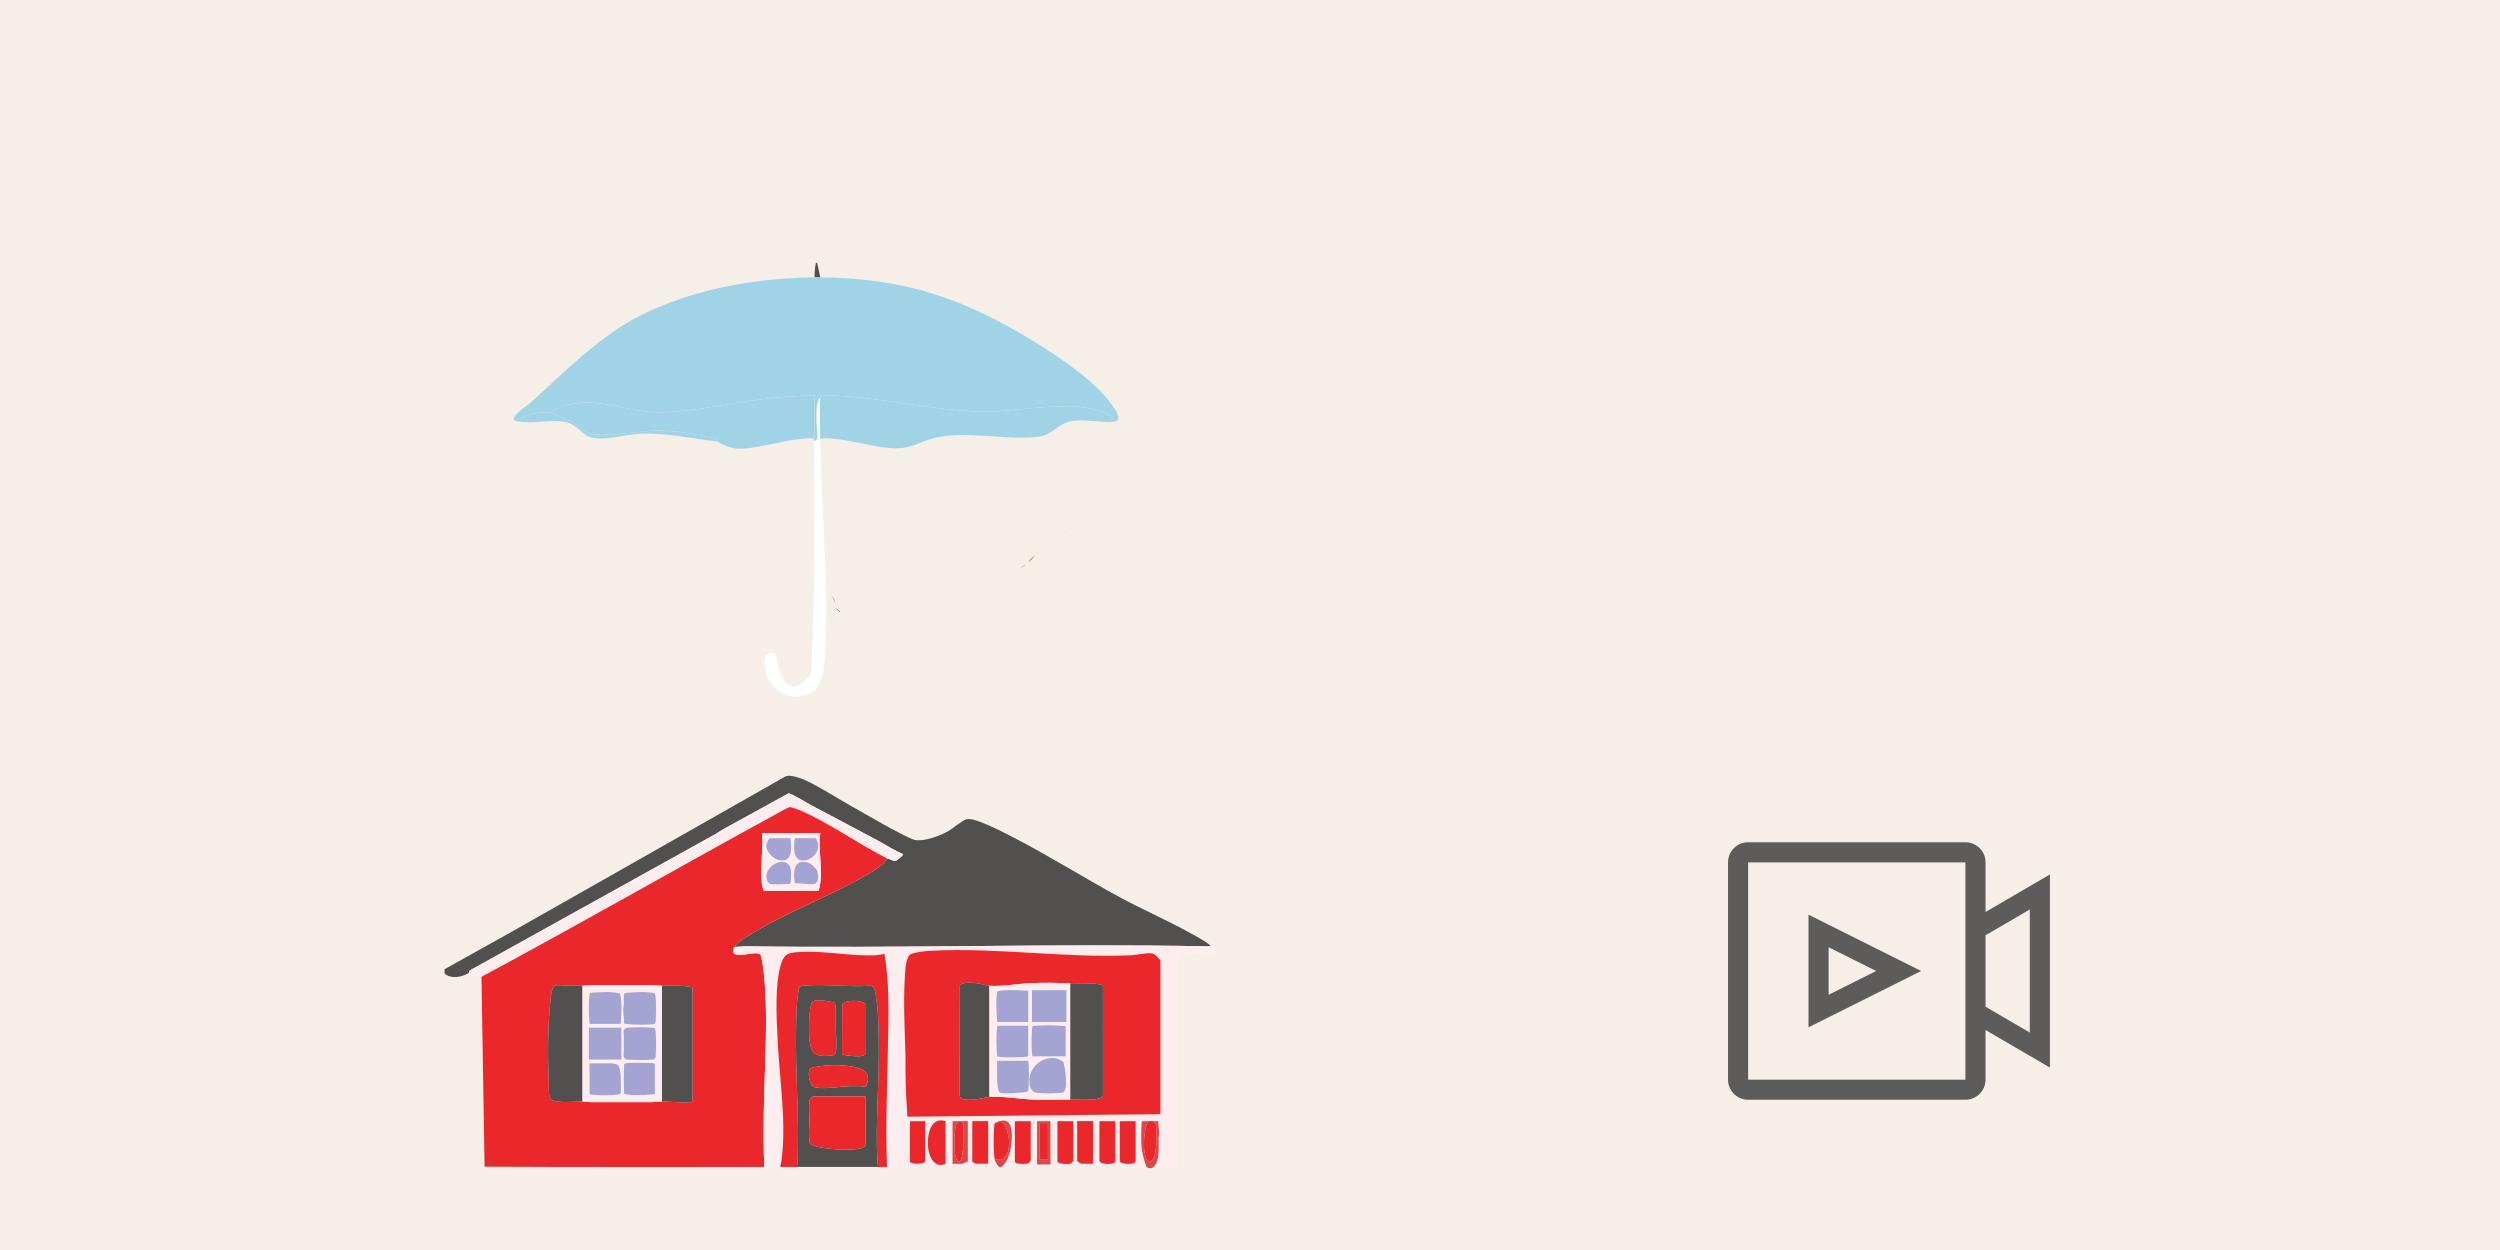
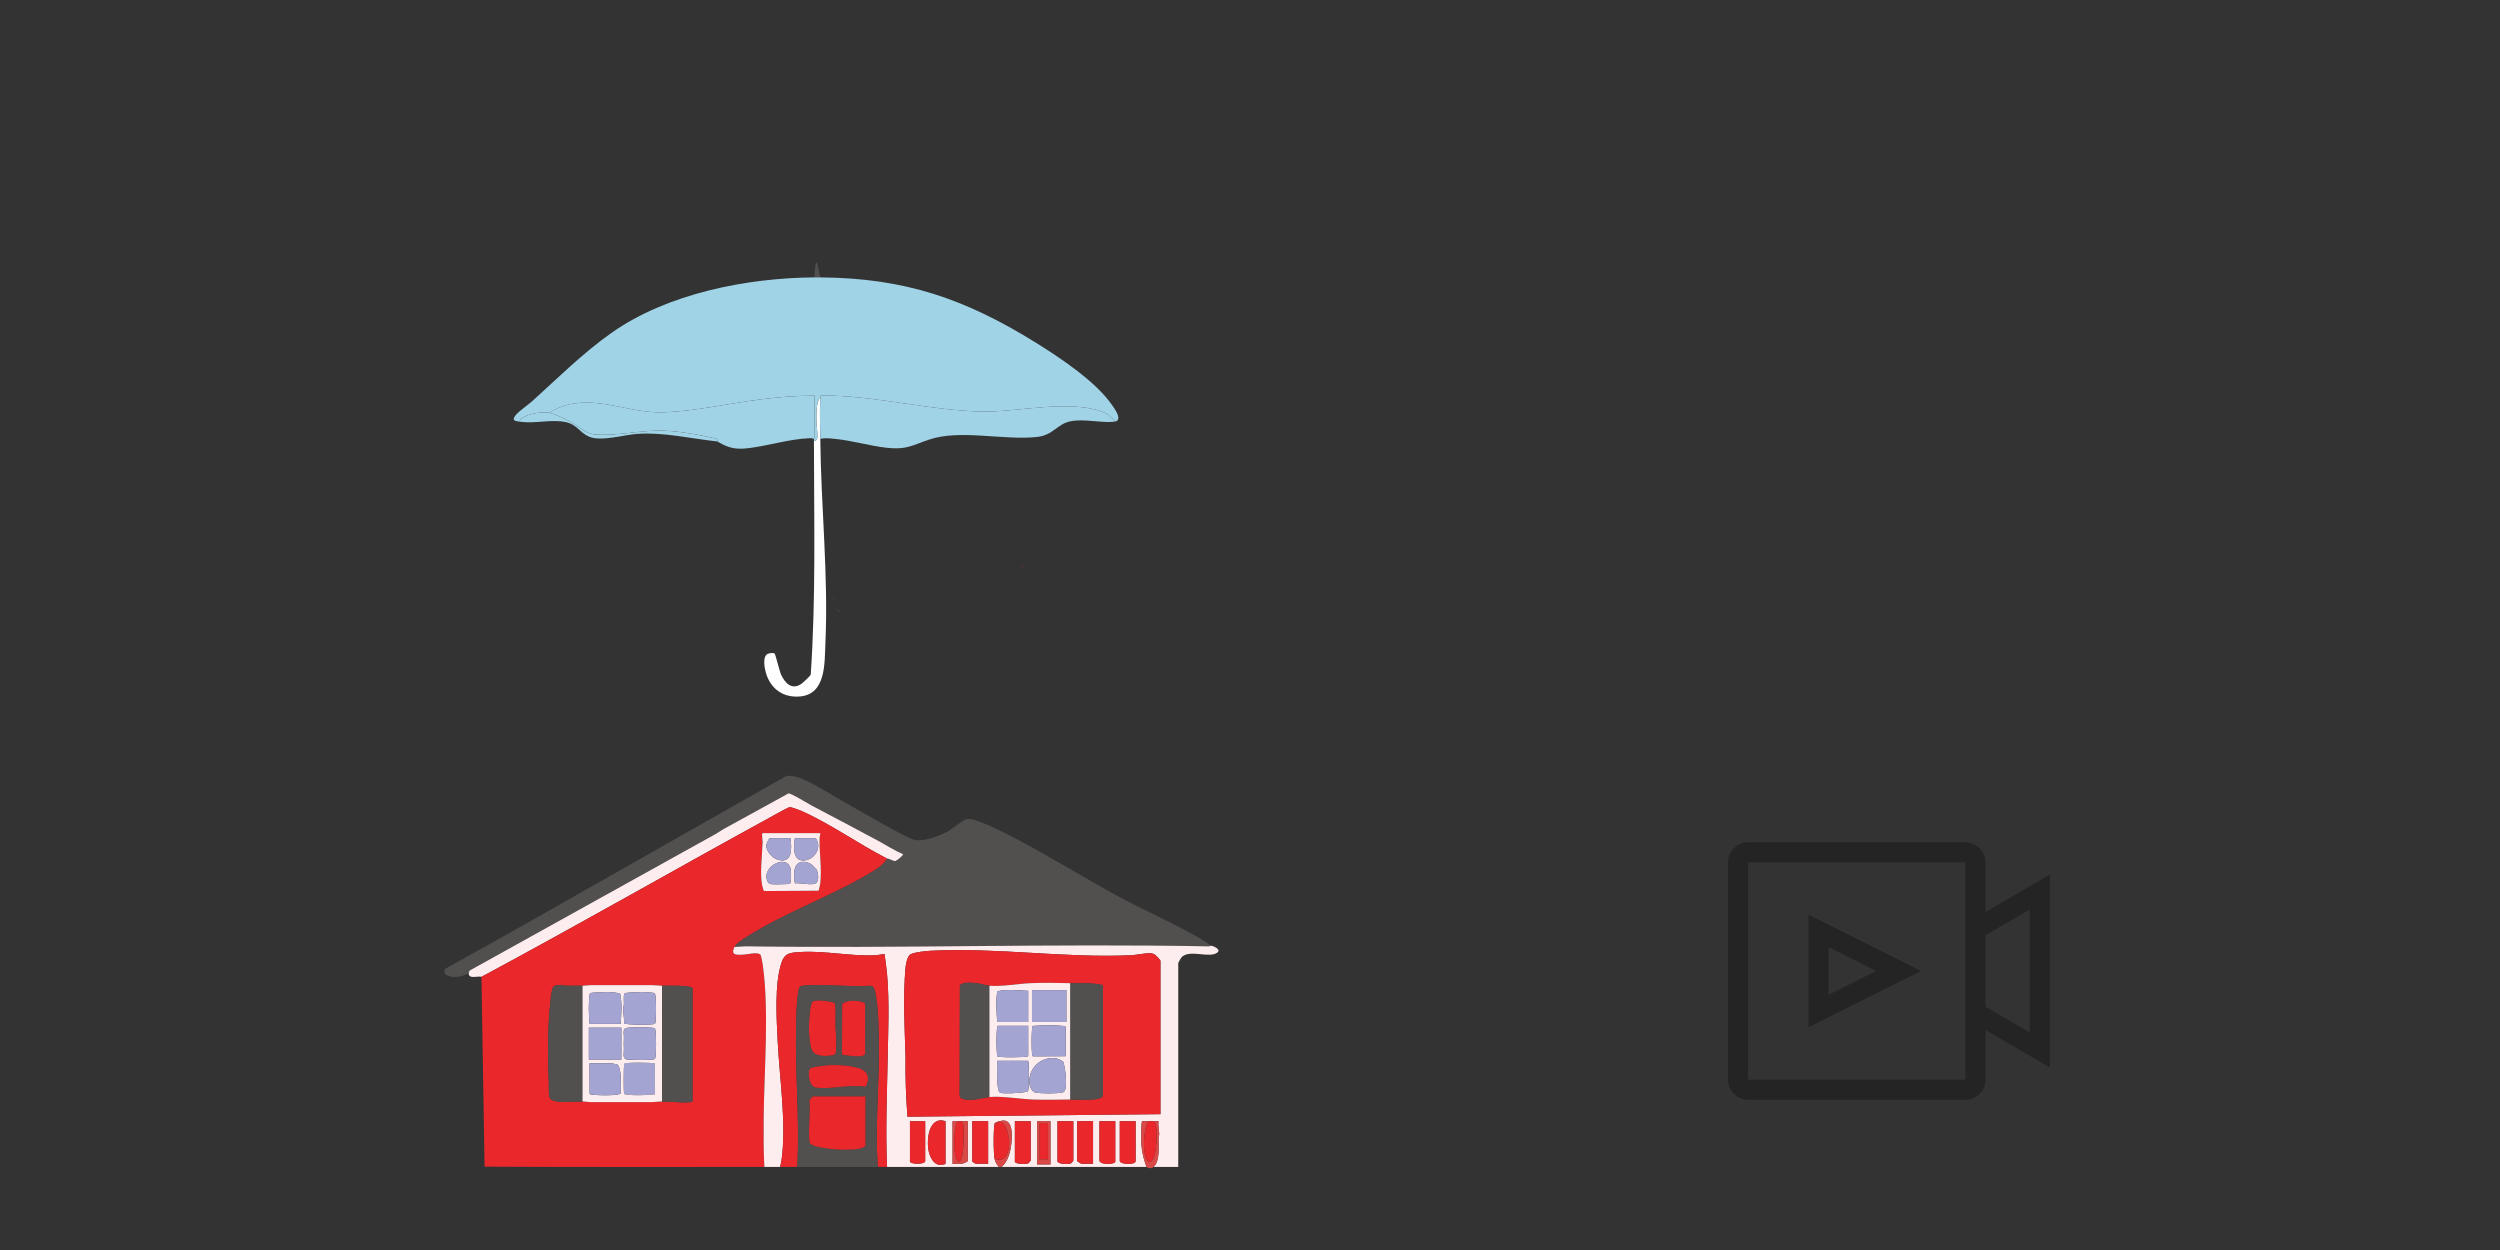
<svg xmlns="http://www.w3.org/2000/svg" width="1200" height="600" viewBox="0 0 1200 600" fill="none">
  <rect x="0" y="0" width="1200" height="600" fill="#333333" stroke="none" />
  <g clip-path="url(#clip0_6906_18334)">
-     <rect width="1200" height="600" fill="#F5EFE8" />
    <g clip-path="url(#clip1_6906_18334)">
-       <path d="M496.842 266.746L493.69 269.898C494.226 269.457 493.732 268.837 496.842 266.746Z" fill="#B22B33" />
      <path d="M492.64 270.941L489.488 273.043C491.443 271.362 492.346 271.194 492.64 270.941Z" fill="#B22B33" />
      <path d="M506.3 259.39C507.382 258.655 508.338 257.993 509.452 257.289L506.3 259.39Z" fill="#B22B33" />
      <path d="M401.231 289.859L399.129 285.656C399.192 285.898 400.642 287.905 401.231 289.859Z" fill="#4E4E53" />
      <path d="M403.332 294.062L401.23 291.961C401.272 292.108 402.933 292.728 403.332 294.062Z" fill="#4E4E53" />
      <path d="M473.729 287.754C474.086 287.418 474.411 287.039 474.779 286.703L473.729 287.754Z" fill="#B22B33" />
      <path d="M510.502 256.238C510.796 256.049 511.08 255.482 511.552 255.188L510.502 256.238Z" fill="#B22B33" />
      <path d="M307.719 377.062L302.466 374.961L307.719 377.062Z" fill="#417187" />
    </g>
    <path fill-rule="evenodd" clip-rule="evenodd" d="M839.107 413.938H943.399V518.23H839.107V413.938ZM839.107 404.281C833.774 404.281 829.451 408.605 829.451 413.938V518.23C829.451 523.563 833.774 527.886 839.107 527.886H943.399C948.732 527.886 953.056 523.563 953.056 518.23V494.41L974.3 506.803L983.957 512.436V501.256V430.911V419.732L974.3 425.365L953.056 437.758V413.938C953.056 408.605 948.732 404.281 943.399 404.281H839.107ZM974.3 495.623L953.056 483.23V448.937L974.3 436.544V495.623ZM911.358 460.686L922.155 466.084L911.358 471.482L877.734 488.294L868.077 493.122V482.326L868.077 449.842V439.045L877.734 443.874L911.358 460.686ZM877.734 454.67L900.562 466.084L877.734 477.498V454.67Z" fill="#1F1F1F" fill-opacity="0.7" />
    <g clip-path="url(#clip2_6906_18334)">
      <path d="M392.222 126.137L393.749 133.155C392.967 133.149 391.785 133.149 391.003 133.155C390.967 130.816 391.202 128.443 391.614 126.137H392.225H392.222Z" fill="#52504F" />
      <path d="M393.747 191.148C393.374 197.33 393.686 204.415 393.747 210.683C394.058 243.396 397.683 276.116 396.19 308.808C395.762 318.191 396.55 333.132 384.129 334.286C376.921 334.955 371.17 331.681 368.363 325.038C367.291 322.5 365.715 316.212 368.033 314.138C368.736 313.509 371.078 313.206 371.787 313.68C372.233 313.976 374.178 322.283 374.966 323.929C376.796 327.756 379.853 331.25 384.389 328.444C385.128 327.985 389.037 324.44 389.162 323.758C391.664 286.457 390.726 248.992 390.692 211.602C391.334 211.657 391.679 211.51 392.052 210.976C392.83 209.852 391.932 204.58 391.902 202.919C391.838 199.431 391.664 195.265 392.907 191.979C393.09 191.496 393.008 190.998 393.747 191.154V191.148Z" fill="white" />
      <path d="M213.393 465.217C223.887 459.249 234.528 453.516 245.037 447.576C289.115 422.656 332.977 397.646 377.049 372.671C380.341 371.422 387.036 374.592 390.1 376.236C396.917 379.894 403.63 384.161 410.431 387.948C417.957 392.136 425.736 396.861 433.414 400.672C434.722 401.323 437.886 402.957 439.138 403.189C443.686 404.035 451.205 401.204 455.182 398.928C457.207 397.771 462.109 393.654 463.849 393.254C465.789 392.808 468.364 393.739 470.199 394.405C475.657 396.387 481.643 399.493 486.842 402.178C504.272 411.182 520.908 421.749 538.177 431.04C548.622 436.66 559.77 441.501 570.234 447.267C573.969 449.326 577.799 451.198 581.128 453.922C581.073 453.922 580.822 454.258 580.08 454.243C506.068 452.783 431.909 455.315 357.881 454.212L352.554 454.533C353.406 452.765 355.81 451.299 357.52 450.19C376.741 437.75 400.179 429.84 419.478 417.849C421.83 416.389 424.404 414.529 425.794 412.11C426.955 412.049 428.803 413.491 429.841 413.274C430.327 413.173 433.821 410.531 433.424 409.978C429.221 408.198 425.409 405.672 421.424 403.513C410.85 397.78 400.136 392.261 389.513 386.592C387.876 385.719 379.572 380.609 378.472 380.817C368.079 386.626 357.572 392.24 347.164 398.018C345.957 398.69 344.824 399.582 343.605 400.26C304.209 422.149 264.841 443.95 225.509 465.806C225.322 465.974 225.008 466.832 224.995 467.046C221.7 469.074 216.554 470.003 213.399 467.352V465.214L213.393 465.217Z" fill="#52504F" />
      <path d="M224.99 467.052C225.002 466.838 225.316 465.98 225.503 465.812C264.835 443.956 304.203 422.155 343.6 400.266C344.818 399.588 345.948 398.696 347.158 398.024C357.566 392.245 368.073 386.632 378.466 380.823C379.569 380.615 387.873 385.725 389.507 386.598C400.13 392.267 410.841 397.786 421.418 403.518C425.403 405.678 429.215 408.203 433.418 409.984C433.818 410.537 430.321 413.179 429.835 413.28C428.797 413.496 426.949 412.055 425.788 412.116C412.032 405.1 398.584 395.388 384.498 389.167C383.604 388.773 379.716 387.331 379.022 387.447C378.121 387.6 373.363 390.315 372.159 390.972C325.226 416.627 278.377 443.525 231.089 468.884C229.372 468.313 224.803 470.216 224.987 467.052H224.99Z" fill="#FEEDEF" />
      <path d="M425.791 412.112C424.402 414.531 421.827 416.391 419.475 417.851C400.173 429.842 376.738 437.752 357.518 450.192C355.804 451.301 353.404 452.767 352.551 454.535C350.524 458.744 353.773 458.371 356.989 458.209C358.889 458.115 363.492 456.853 364.93 458.176C365.452 458.655 366.103 462.855 366.24 463.887C369.179 486.222 366.818 513.408 366.573 536.162C366.488 544.148 366.473 552.178 366.894 560.134C322.135 560.125 277.36 560.25 232.601 560L231.095 468.877C278.383 443.518 325.232 416.62 372.166 390.965C373.369 390.308 378.127 387.593 379.028 387.44C379.722 387.324 383.61 388.766 384.505 389.16C398.591 395.381 412.041 405.094 425.794 412.109L425.791 412.112ZM393.747 399.904H366.127C365.269 399.904 366.32 404.162 365.987 404.953C365.825 411.345 364.68 418.63 365.807 424.949C365.962 425.816 366.335 426.647 366.552 427.499L367.031 427.701L392.849 427.545C393.136 427.343 393.64 424.702 393.71 424.133C394.605 416.886 393.172 409.446 393.429 402.183C393.456 401.407 393.802 400.689 393.747 399.907V399.904ZM279.614 528.703C280.796 528.715 282.28 529.009 283.123 529.009H313.03C314.319 529.009 316.191 528.715 317.761 528.703C322.025 528.673 327.333 529.497 331.355 529.024C331.664 528.987 332.409 528.883 332.409 528.551V474.528C332.409 472.662 319.432 473.196 317.761 473.153C316.243 473.117 314.291 472.848 313.03 472.848H283.734C282.668 472.848 280.985 473.141 279.614 473.153C277.326 473.175 275.027 473.181 272.736 473.166C270.58 473.15 268.42 472.518 266.096 473.214C264.991 473.544 264.496 477.942 264.358 479.106C262.877 491.729 262.801 507.293 263.451 519.987C263.543 521.795 262.996 526.675 264.542 527.747C267.495 529.791 275.87 528.66 279.611 528.7L279.614 528.703Z" fill="#EA282B" />
      <path d="M400.688 481.469C401.4 482.095 401.015 490.301 401.058 491.935C401.159 495.646 401.663 499.467 401.388 503.227C401.211 505.67 401.382 506.522 398.795 506.736C395.664 506.993 391.007 507.252 389.632 503.975C387.809 499.629 388.145 489.086 388.902 484.33C389.48 480.711 389.715 480.103 393.606 480.155C394.815 480.171 399.94 480.812 400.688 481.472V481.469Z" fill="#EA282B" />
      <path d="M314.361 510.431L314.374 525.311C310.88 525.488 307.376 525.851 303.864 525.662C303.25 525.628 299.909 525.329 299.738 525.21C299.051 524.734 299.325 512.453 299.585 510.672C300.272 509.716 312.452 510 314.364 510.431H314.361Z" fill="#A4A4D2" />
      <path d="M279.614 473.152V528.699C275.872 528.659 267.498 529.792 264.544 527.746C262.996 526.674 263.546 521.793 263.454 519.985C262.803 507.292 262.88 491.725 264.361 479.105C264.499 477.941 264.993 473.543 266.099 473.213C268.423 472.517 270.582 473.149 272.739 473.164C275.029 473.179 277.332 473.173 279.617 473.152H279.614Z" fill="#52504F" />
      <path d="M317.761 528.71V473.163C319.432 473.202 332.409 472.668 332.409 474.537V528.56C332.409 528.893 331.664 528.997 331.355 529.033C327.333 529.507 322.025 528.682 317.761 528.713V528.71Z" fill="#52504F" />
      <path d="M317.761 473.157V528.704C316.194 528.716 314.322 529.009 313.03 529.009H283.123C282.28 529.009 280.796 528.716 279.614 528.704V473.157C280.985 473.145 282.668 472.852 283.734 472.852H313.03C314.291 472.852 316.243 473.12 317.761 473.157ZM297.924 491.467C298.226 486.672 298.699 481.669 297.652 476.941C296.262 476.465 293.874 476.257 292.292 476.196C291.14 476.153 283.419 476.33 283.105 476.798C282.363 481.629 282.582 486.602 282.989 491.455L297.927 491.467H297.924ZM314.337 491.406C314.627 491.198 314.691 490.206 314.722 489.802C314.945 486.806 314.963 481.773 314.722 478.789C314.679 478.258 314.536 476.935 314.111 476.654C313.912 476.523 310.07 476.226 309.383 476.196C308.119 476.141 300.474 476.321 299.881 476.788C299.115 477.393 299.506 480.713 299.466 481.868C299.436 482.689 299.118 483.434 299.121 484.296C299.121 486.4 299.674 488.972 299.588 491.18C300.153 491.983 313.39 492.084 314.34 491.403L314.337 491.406ZM298.244 493.287H282.653V508.577H298.244V493.287ZM314.331 493.681C314.05 493.354 313.183 493.321 312.74 493.287C309.707 493.067 304.417 493.018 301.421 493.287C298.425 493.556 299.576 495.883 299.463 498.351C299.368 500.431 299.368 501.433 299.463 503.516C299.558 505.599 298.519 508.329 301.112 508.583C303.873 508.851 310.644 508.897 313.354 508.583C314.615 508.436 314.624 507.715 314.725 506.594C314.981 503.699 314.948 498.501 314.725 495.581C314.691 495.138 314.572 493.959 314.334 493.684L314.331 493.681ZM314.361 510.437C312.45 510.006 300.272 509.722 299.582 510.678C299.326 512.459 299.051 524.739 299.735 525.216C299.906 525.335 303.247 525.634 303.861 525.668C307.373 525.857 310.877 525.494 314.371 525.317L314.358 510.437H314.361ZM282.97 510.394L283.022 524.84C283.071 525.103 283.224 525.228 283.468 525.311C283.896 525.448 286.66 525.631 287.381 525.671C289.329 525.775 291.855 525.769 293.801 525.653C294.64 525.604 297.71 525.372 297.881 524.849C298.153 524.019 298.025 517.342 297.918 516.047C297.82 514.862 297.353 511.444 296.278 510.971C296.055 510.873 293.684 510.394 293.498 510.394H282.97Z" fill="#FEEDEF" />
      <path d="M297.924 491.466L282.986 491.453C282.58 486.6 282.36 481.628 283.102 476.796C283.416 476.326 291.141 476.149 292.289 476.194C293.871 476.256 296.256 476.463 297.649 476.94C298.697 481.671 298.223 486.67 297.921 491.466H297.924Z" fill="#A4A4D2" />
      <path d="M314.337 491.404C313.387 492.085 300.15 491.984 299.585 491.181C299.671 488.973 299.118 486.398 299.118 484.297C299.118 483.436 299.436 482.69 299.463 481.869C299.503 480.714 299.112 477.394 299.879 476.79C300.471 476.322 308.116 476.142 309.38 476.197C310.071 476.228 313.91 476.524 314.108 476.655C314.533 476.936 314.676 478.259 314.719 478.79C314.963 481.774 314.942 486.804 314.719 489.804C314.688 490.204 314.624 491.196 314.334 491.407L314.337 491.404Z" fill="#A4A4D2" />
      <path d="M298.244 493.289H282.653V508.578H298.244V493.289Z" fill="#A4A4D2" />
      <path d="M314.331 493.676C314.569 493.951 314.688 495.13 314.722 495.572C314.948 498.492 314.981 503.69 314.722 506.586C314.621 507.704 314.612 508.424 313.35 508.574C310.641 508.892 303.87 508.846 301.109 508.574C298.516 508.321 299.558 505.627 299.46 503.507C299.362 501.388 299.365 500.422 299.46 498.343C299.573 495.878 298.397 493.55 301.418 493.279C304.438 493.007 309.704 493.059 312.737 493.279C313.179 493.312 314.047 493.346 314.328 493.673L314.331 493.676Z" fill="#A4A4D2" />
      <path d="M282.97 510.391H293.498C293.684 510.391 296.054 510.867 296.277 510.968C297.352 511.441 297.82 514.859 297.917 516.044C298.024 517.339 298.153 524.015 297.881 524.846C297.71 525.365 294.64 525.597 293.8 525.649C291.855 525.765 289.329 525.769 287.38 525.668C286.66 525.631 283.896 525.445 283.468 525.307C283.224 525.228 283.071 525.1 283.022 524.837L282.97 510.391Z" fill="#A4A4D2" />
      <path d="M393.746 399.905C393.801 400.687 393.456 401.405 393.429 402.181C393.172 409.444 394.605 416.884 393.71 424.131C393.639 424.699 393.139 427.341 392.848 427.543L367.031 427.699L366.552 427.497C366.335 426.648 365.962 425.814 365.806 424.947C364.679 418.628 365.825 411.346 365.987 404.951C366.32 404.16 365.269 399.902 366.127 399.902H393.746V399.905ZM379.404 402.349H369.487C369.09 402.349 367.88 404.981 367.822 405.589C367.56 408.375 370.66 411.847 373.234 412.638C380.375 414.828 380.161 407.235 379.404 402.349ZM381.542 402.349C380.964 405.843 380.305 412.922 385.353 413.051C389.813 413.167 393.942 408.506 392.457 404.096C392.351 403.781 391.706 402.346 391.459 402.346H381.542V402.349ZM369.792 424.321C371.374 424.718 376.872 424.321 378.949 424.321C379.932 424.321 379.776 418.249 379.578 417.284C378.21 410.635 369.053 414.239 367.944 419.727C367.651 421.175 368.189 423.918 369.795 424.321H369.792ZM391.12 416.575C389.803 414.886 388.401 413.946 386.184 413.71C380.509 413.109 380.784 420.149 381.572 423.982C384.483 423.786 387.69 424.712 390.558 424.336C393.481 423.951 392.971 419.122 391.844 417.207C391.624 416.832 391.272 416.771 391.12 416.575Z" fill="#FEEDEF" />
      <path d="M379.404 402.344C380.161 407.23 380.375 414.826 373.234 412.633C370.66 411.842 367.56 408.37 367.822 405.584C367.88 404.973 369.09 402.344 369.487 402.344H379.404Z" fill="#A4A4D2" />
      <path d="M369.792 424.322C368.186 423.919 367.648 421.176 367.942 419.729C369.05 414.24 378.207 410.636 379.575 417.285C379.774 418.251 379.929 424.322 378.946 424.322C376.872 424.322 371.371 424.719 369.789 424.322H369.792Z" fill="#A4A4D2" />
      <path d="M381.542 402.344H391.459C391.703 402.344 392.35 403.776 392.457 404.094C393.942 408.504 389.809 413.162 385.353 413.049C380.305 412.917 380.967 405.841 381.542 402.347V402.344Z" fill="#A4A4D2" />
      <path d="M391.12 416.577C391.272 416.772 391.624 416.833 391.843 417.209C392.97 419.124 393.48 423.953 390.558 424.338C387.69 424.716 384.483 423.788 381.572 423.983C380.787 420.147 380.512 413.11 386.184 413.712C388.401 413.947 389.8 414.888 391.12 416.577Z" fill="#A4A4D2" />
      <path d="M581.122 453.927C582.35 453.945 586.329 455.741 584.298 457.259C580.502 460.097 571.315 455.668 567.375 459.257C566.975 459.62 565.558 461.999 565.558 462.323V560.143H553.655C556.887 557.434 556.087 550.174 556.099 546.259C556.099 545.681 556.429 545.064 556.429 544.423C556.429 542.49 555.769 540.227 556.099 538.165C555.289 538.134 554.465 538.211 553.655 538.165C552.654 538.11 552.195 538.125 551.215 538.165C550.235 538.205 549.202 538.083 548.207 538.208C547.697 538.525 547.764 548.18 547.862 549.606C548.109 553.198 549.105 556.774 550.299 560.14C527.111 560.14 503.909 560.14 480.721 560.14C482.96 558.271 484.197 555.348 484.853 552.523C485.647 549.108 487.208 537.933 481.793 537.86C480.938 537.847 477.566 538.483 477.364 539.387C477.209 540.083 477.09 542.316 477.044 543.186C476.873 546.647 476.888 552.816 477.364 556.173C477.56 557.55 478.571 559.129 479.499 560.14C461.602 560.14 443.689 560.14 425.788 560.14C425.006 542.801 425.761 525.417 426.081 508.09C426.329 494.643 426.958 480.963 425.785 467.512C425.507 464.308 425.015 461.077 424.563 457.894C423.189 458.102 421.521 458.453 420.153 458.521C408.287 459.095 395.93 456.239 384.117 456.966C379.239 457.265 376.649 457.348 375.049 462.241C371.692 472.503 372.749 489.252 373.302 500.162C374.212 518.117 377.581 539.573 375.091 557.202C374.951 558.185 374.59 559.141 374.517 560.137C371.979 560.137 369.426 560.137 366.888 560.137C366.466 552.181 366.482 544.151 366.567 536.165C366.811 513.408 369.172 486.225 366.234 463.89C366.1 462.861 365.446 458.658 364.924 458.178C363.485 456.856 358.883 458.117 356.983 458.212C353.767 458.371 350.517 458.747 352.545 454.538L357.872 454.217C431.896 455.323 506.059 452.788 580.071 454.248C580.813 454.263 581.064 453.924 581.119 453.927H581.122ZM557.015 534.805V461.098C557.015 460.863 554.966 458.646 554.553 458.371C553.774 457.855 553.246 457.629 552.296 457.568C549.685 457.403 545.666 458.386 542.837 458.514C511.287 459.962 478.638 454.724 446.99 456.352C444.636 456.474 439.034 457 437.079 458.038C435.537 458.857 434.804 462.717 434.648 464.458C433.396 478.529 434.221 493.106 434.657 507.168C434.505 516.819 434.844 526.403 435.577 536.006L557.018 534.802L557.015 534.805ZM453.865 538.162C445.763 535.541 444.59 547.163 445.763 552.523C446.358 555.241 447.934 558.848 451.056 559.157C451.621 559.212 453.865 558.979 453.865 558.46V538.165V538.162ZM444.101 538.162H436.777V557.544C436.777 558.824 444.101 559.157 444.101 557.239V538.162ZM459.971 538.162C459.058 538.18 458.135 538.147 457.225 538.162V558.61H461.651C462.035 558.61 464.549 557.666 464.549 557.235V538.159C463.535 538.147 462.512 538.177 461.498 538.159C460.991 538.15 460.478 538.147 459.971 538.159V538.162ZM474.313 538.162H466.684V557.544C466.684 557.657 468.263 558.613 468.364 558.613H474.313V538.165V538.162ZM494.758 538.162H487.129V557.544C487.129 558.866 492.764 558.897 493.711 558.329C493.918 558.204 494.758 557.071 494.758 556.933V538.162ZM504.22 538.162H497.812V558.931H504.22V538.162ZM515.206 538.162H507.577V557.239C507.577 558.906 512.399 558.778 513.545 558.634C513.997 558.576 515.206 557.477 515.206 556.933V538.162ZM524.665 538.162H517.035V557.239C517.035 557.44 518.831 558.613 519.018 558.613H524.662V538.165L524.665 538.162ZM535.345 538.162H527.716V556.933C527.716 559.361 535.345 558.986 535.345 557.544V538.162ZM545.113 538.162H537.483V557.239C537.483 558.946 545.113 559.401 545.113 557.239V538.162Z" fill="#FEEDEF" />
      <path d="M374.523 560.138C374.597 559.142 374.957 558.186 375.098 557.203C377.587 539.574 374.215 518.121 373.308 500.163C372.755 489.25 371.698 472.501 375.055 462.242C376.655 457.349 379.245 457.266 384.123 456.967C395.936 456.24 408.297 459.096 420.159 458.522C421.528 458.454 423.195 458.103 424.57 457.895C425.018 461.078 425.51 464.309 425.791 467.513C426.964 480.964 426.335 494.641 426.087 508.091C425.767 525.418 425.015 542.802 425.794 560.141H421.521C421.46 559.475 421.243 558.846 421.204 558.171C420.089 539.324 422.157 519.215 421.839 500.156C421.723 493.236 421.662 485.707 420.556 478.856C420.254 476.987 420.062 473.234 417.713 473.16C407.353 473.927 395.527 472.143 385.341 473.142C383.329 473.341 383.478 474.727 383.161 476.453C382.324 480.976 382.266 487.249 382.144 491.916C381.566 513.949 383.817 536.547 382.779 558.48C382.751 559.057 382.632 559.6 382.461 560.144H374.526L374.523 560.138Z" fill="#EA282B" />
      <path d="M382.458 560.136C382.629 559.592 382.748 559.049 382.776 558.472C383.814 536.542 381.566 513.941 382.14 491.908C382.263 487.241 382.321 480.968 383.157 476.445C383.478 474.719 383.325 473.333 385.338 473.134C395.524 472.132 407.35 473.919 417.71 473.152C420.058 473.229 420.251 476.982 420.553 478.848C421.659 485.699 421.723 493.228 421.836 500.148C422.153 519.207 420.086 539.316 421.201 558.163C421.24 558.841 421.457 559.467 421.518 560.133C408.504 560.133 395.472 560.133 382.458 560.133V560.136ZM400.689 481.469C399.94 480.812 394.815 480.171 393.606 480.153C389.715 480.101 389.48 480.711 388.902 484.328C388.142 489.083 387.806 499.626 389.632 503.972C391.01 507.249 395.664 506.993 398.795 506.733C401.382 506.52 401.211 505.667 401.388 503.224C401.66 499.464 401.159 495.643 401.058 491.933C401.012 490.299 401.4 482.092 400.689 481.466V481.469ZM404.155 506.086C404.595 506.59 410.822 507.088 411.919 507.042C412.905 506.999 415.031 506.88 415.278 505.826L415.266 481.698C413.385 479.96 405.084 479.771 404.259 482.294L404.155 506.089V506.086ZM415.306 514.467C412.328 511.425 402.032 511.055 397.873 511.308C396.428 511.397 390.167 512.155 389.177 512.683C387.387 513.642 388.221 521.216 391.227 521.916C395.643 522.942 402.903 521.549 407.622 521.366C409.543 521.29 411.519 521.348 413.446 521.366C414.545 521.375 415.098 522.209 415.792 520.99C416.974 518.91 417.038 516.241 415.309 514.473L415.306 514.467ZM415.416 526.259H390.24C390.094 526.259 388.295 528.036 388.545 528.531C389.131 534.682 387.821 542.107 388.545 548.096C388.679 549.217 389.709 549.52 390.704 549.904C395.255 551.661 409.573 552.717 413.98 550.915C414.319 550.778 415.416 550.192 415.416 549.911V526.256V526.259Z" fill="#52504F" />
      <path d="M415.416 526.266V549.92C415.416 550.201 414.32 550.788 413.981 550.925C409.573 552.724 395.255 551.671 390.705 549.914C389.706 549.53 388.68 549.23 388.545 548.106C387.824 542.114 389.132 534.692 388.545 528.541C388.295 528.046 390.094 526.269 390.24 526.269H415.416V526.266Z" fill="#EA282B" />
      <path d="M404.155 506.085L404.259 482.29C405.083 479.767 413.385 479.956 415.266 481.694L415.278 505.822C415.031 506.879 412.908 506.998 411.919 507.038C410.822 507.084 404.592 506.583 404.155 506.082V506.085Z" fill="#EA282B" />
      <path d="M415.306 514.468C417.037 516.236 416.97 518.906 415.788 520.986C415.095 522.204 414.542 521.37 413.443 521.361C411.519 521.346 409.539 521.288 407.618 521.361C402.897 521.548 395.637 522.937 391.223 521.911C388.218 521.215 387.384 513.637 389.174 512.678C390.164 512.15 396.425 511.392 397.869 511.304C402.029 511.05 412.328 511.42 415.303 514.462L415.306 514.468Z" fill="#EA282B" />
      <path d="M551.215 538.165C548.821 541.821 548.155 553.891 550.769 557.076C551.979 558.552 553.014 557.211 553.619 555.983C555.326 552.523 555.366 544.02 554.892 540.138C554.789 539.298 554.33 538.644 553.658 538.168C554.465 538.214 555.292 538.134 556.102 538.168C555.772 540.229 556.432 542.49 556.432 544.426C556.432 545.067 556.105 545.684 556.102 546.262C556.087 550.174 556.887 557.437 553.658 560.146C552.632 561.004 551.353 560.888 550.302 560.146C549.108 556.78 548.112 553.204 547.865 549.612C547.767 548.186 547.7 538.531 548.21 538.214C549.205 538.088 550.219 538.214 551.218 538.171L551.215 538.165Z" fill="#D94947" />
      <path d="M480.721 560.143H479.499C478.568 559.132 477.56 557.553 477.364 556.176C482.944 558.573 484.493 552.428 484.398 548.073C484.349 545.797 483.024 538.4 479.951 538.449C478.998 538.464 478.424 539.555 477.364 539.387C477.566 538.483 480.938 537.85 481.793 537.859C487.208 537.933 485.65 549.108 484.853 552.523C484.197 555.345 482.96 558.271 480.721 560.14V560.143Z" fill="#D94947" />
      <path d="M474.313 538.159V558.607H468.364C468.263 558.607 466.684 557.654 466.684 557.538V538.156H474.313V538.159Z" fill="#EA282B" />
      <path d="M524.665 538.159V558.607H519.021C518.834 558.607 517.039 557.434 517.039 557.233V538.156H524.668L524.665 538.159Z" fill="#EA282B" />
      <path d="M453.865 538.164V558.459C453.865 558.981 451.62 559.213 451.055 559.155C447.934 558.85 446.355 555.24 445.762 552.522C444.59 547.161 445.762 535.54 453.865 538.161V538.164Z" fill="#EA282B" />
      <path d="M494.758 538.168V556.939C494.758 557.077 493.918 558.21 493.711 558.335C492.764 558.903 487.129 558.872 487.129 557.55V538.168H494.758Z" fill="#EA282B" />
      <path d="M535.346 538.168V557.55C535.346 558.992 527.716 559.37 527.716 556.939V538.168H535.346Z" fill="#EA282B" />
      <path d="M545.113 538.168V557.245C545.113 559.407 537.483 558.952 537.483 557.245V538.168H545.113Z" fill="#EA282B" />
      <path d="M515.206 538.168V556.939C515.206 557.483 513.997 558.585 513.545 558.64C512.399 558.784 507.577 558.909 507.577 557.245V538.168H515.206Z" fill="#EA282B" />
      <path d="M444.101 538.168V557.245C444.101 559.163 436.777 558.83 436.777 557.55V538.168H444.101Z" fill="#EA282B" />
      <path d="M477.364 556.169C476.888 552.816 476.873 546.643 477.044 543.183C477.086 542.309 477.208 540.08 477.364 539.383C478.424 539.548 478.998 538.461 479.951 538.446C483.024 538.397 484.346 545.794 484.398 548.069C484.493 552.425 482.944 558.57 477.364 556.172V556.169Z" fill="#EA282B" />
      <path d="M553.655 538.168C554.327 538.644 554.788 539.301 554.889 540.138C555.365 544.02 555.322 552.525 553.615 555.983C553.01 557.211 551.975 558.551 550.766 557.076C548.154 553.894 548.817 541.821 551.212 538.165C552.195 538.125 552.65 538.11 553.652 538.165L553.655 538.168Z" fill="#EA282B" />
      <path d="M459.971 538.159C460.014 538.773 459.131 539.063 459.067 539.295C458.001 543.238 457.534 552.065 458.911 555.852C459.601 557.752 460.536 558.509 461.419 556.24C462.579 553.253 462.811 543.428 462.42 540.135C462.316 539.265 461.99 538.819 461.498 538.159C462.512 538.178 463.535 538.147 464.549 538.159V557.236C464.549 557.666 462.035 558.61 461.651 558.61H457.225V538.162C458.138 538.147 459.061 538.181 459.971 538.162V538.159Z" fill="#D94947" />
      <path d="M461.495 538.164C461.989 538.827 462.316 539.27 462.417 540.14C462.805 543.433 462.576 553.258 461.415 556.245C460.532 558.514 459.598 557.757 458.908 555.857C457.53 552.07 457.998 543.243 459.063 539.3C459.128 539.068 460.01 538.778 459.967 538.164C460.474 538.152 460.988 538.155 461.495 538.164Z" fill="#EA282B" />
      <path d="M504.22 538.168V558.937H497.812V538.168H504.22ZM502.998 539.084H499.031V556.481H502.998V539.084Z" fill="#D94947" />
      <path d="M502.998 539.082H499.031V556.479H502.998V539.082Z" fill="#EA282B" />
      <path d="M557.015 534.807L435.574 536.01C434.841 526.408 434.502 516.823 434.654 507.172C434.218 493.111 433.393 478.533 434.645 464.462C434.801 462.721 435.534 458.861 437.076 458.042C439.031 457.007 444.632 456.479 446.987 456.356C478.638 454.728 511.284 459.966 542.834 458.519C545.665 458.387 549.685 457.407 552.293 457.572C553.243 457.633 553.771 457.856 554.55 458.375C554.962 458.65 557.012 460.867 557.012 461.103V534.81L557.015 534.807ZM474.924 526.566C481.347 526.056 489.496 527.577 496.12 527.8C501.859 527.993 507.919 527.84 513.679 527.788C517.157 527.754 521.107 528.057 524.509 527.782C525.773 527.681 528.983 527.306 529.414 525.974L529.399 473.151C529.081 472.614 526.772 472.318 526.033 472.244C521.965 471.835 517.756 472.034 513.679 471.933C507.25 471.777 501.025 471.63 494.593 471.921C488.64 472.189 480.608 473.646 474.921 473.154C473.073 472.996 470.834 472.202 468.935 471.969C467.035 471.737 461.644 471.145 460.734 473.161L460.642 526.044C461.153 528.326 465.905 527.913 467.744 527.785C470.089 527.62 472.63 526.75 474.918 526.569L474.924 526.566Z" fill="#EA282B" />
      <path d="M513.679 527.786V471.934C517.756 472.034 521.965 471.836 526.033 472.245C526.769 472.318 529.081 472.615 529.399 473.152L529.414 525.975C528.984 527.306 525.771 527.682 524.509 527.783C521.11 528.058 517.158 527.755 513.679 527.789V527.786Z" fill="#52504F" />
      <path d="M474.924 473.151V526.563C472.636 526.746 470.095 527.614 467.75 527.779C465.911 527.91 461.156 528.319 460.649 526.038L460.74 473.154C461.647 471.141 467.069 471.737 468.941 471.963C470.813 472.189 473.079 472.989 474.927 473.148L474.924 473.151Z" fill="#52504F" />
      <path d="M513.679 471.931V527.784C507.919 527.839 501.859 527.988 496.12 527.796C489.496 527.573 481.347 526.052 474.924 526.562V473.15C480.611 473.642 488.644 472.185 494.596 471.916C501.028 471.626 507.253 471.773 513.682 471.928L513.679 471.931ZM479.044 490.547H493.539V475.593C489.948 475.392 486.301 475.071 482.691 475.273C481.872 475.319 478.812 475.523 478.629 476.091C478.519 476.433 478.305 479.329 478.268 480.004C478.091 483.281 478.473 486.521 478.586 489.783C478.601 490.055 478.809 490.473 479.044 490.547ZM495.354 475.273V490.547H511.859V475.273H495.354ZM511.501 506.985C511.623 505.323 511.501 503.646 511.532 501.979C511.562 500.39 511.568 499.334 511.532 497.73C511.51 496.783 511.794 492.883 511.26 492.511C506.071 491.97 500.915 492.129 495.72 492.419C495.457 492.926 495.399 493.476 495.357 494.041C495.134 497.119 495.07 502.638 495.354 505.668C495.403 506.184 495.329 506.682 495.8 507.055L511.501 506.981V506.985ZM493.539 492.379H479.044C478.873 492.379 478.577 492.892 478.586 493.143C478.18 497.773 478.213 502.363 478.629 506.988C479.136 507.253 479.686 507.308 480.251 507.351C483.427 507.583 488.054 507.525 491.264 507.351C491.704 507.327 493.405 507.244 493.546 506.823L493.539 492.379ZM510.246 509.547C510.029 509.284 507.537 508.099 507.045 508.017C499.455 506.728 492.941 513.325 494.221 520.841C494.419 522.002 495.592 524.091 496.804 524.36C499.596 524.983 507.32 524.995 510.105 524.36C512.198 523.883 511.672 518.215 511.556 516.324C511.483 515.121 510.857 510.298 510.246 509.547ZM493.512 509.193L478.601 509.18C478.669 511.706 478.128 523.074 479.93 524.455C480.541 524.922 484.954 524.791 486.075 524.745C487.321 524.696 489.08 524.549 490.333 524.424C491.267 524.329 492.525 524.149 493.402 523.832C494.043 522.937 494.034 509.755 493.515 509.193H493.512Z" fill="#FEEDEF" />
      <path d="M510.246 509.555C510.86 510.307 511.483 515.129 511.556 516.333C511.672 518.226 512.197 523.892 510.105 524.368C507.323 525.004 499.596 524.991 496.804 524.368C495.592 524.097 494.416 522.01 494.22 520.85C492.941 513.333 499.452 506.736 507.045 508.025C507.537 508.108 510.029 509.293 510.246 509.555Z" fill="#A4A4D2" />
      <path d="M495.351 475.273V490.547H511.856V475.273H495.351Z" fill="#A4A4D2" />
      <path d="M511.501 506.99L495.8 507.063C495.329 506.691 495.403 506.193 495.354 505.677C495.073 502.644 495.134 497.128 495.357 494.049C495.396 493.484 495.455 492.934 495.72 492.427C500.915 492.134 506.068 491.978 511.26 492.519C511.795 492.892 511.51 496.795 511.532 497.739C511.568 499.339 511.562 500.399 511.532 501.987C511.501 503.655 511.623 505.331 511.501 506.993V506.99Z" fill="#A4A4D2" />
      <path d="M493.512 509.196C494.031 509.755 494.04 522.94 493.399 523.835C492.525 524.155 491.264 524.335 490.329 524.427C489.077 524.552 487.318 524.699 486.072 524.748C484.954 524.794 480.538 524.925 479.927 524.458C478.125 523.077 478.665 511.712 478.598 509.184L493.509 509.196H493.512Z" fill="#A4A4D2" />
      <path d="M479.044 490.553C478.806 490.48 478.598 490.061 478.586 489.789C478.476 486.528 478.091 483.284 478.269 480.01C478.305 479.335 478.516 476.439 478.629 476.097C478.812 475.529 481.876 475.325 482.691 475.279C486.301 475.077 489.948 475.398 493.537 475.6V490.553H479.041H479.044Z" fill="#A4A4D2" />
      <path d="M493.539 492.383L493.545 506.826C493.405 507.245 491.701 507.33 491.264 507.355C488.054 507.529 483.427 507.587 480.251 507.355C479.685 507.315 479.136 507.257 478.629 506.991C478.213 502.367 478.18 497.777 478.586 493.146C478.577 492.896 478.873 492.383 479.044 492.383H493.539Z" fill="#A4A4D2" />
      <path d="M391.001 133.153C391.786 133.147 392.965 133.147 393.747 133.153C434.313 133.44 463.279 143.44 497.174 164.462C508.768 171.654 525.865 183.062 533.641 194.222C535.089 196.299 539.319 201.961 534.738 202.435C535.611 201.537 533.556 200.633 532.939 200.113C532.203 199.496 532.414 199.112 531.161 198.534C514.904 191.03 489.157 197.924 471.412 197.554C447.18 197.05 423.605 190.691 399.409 189.909C397.528 189.848 395.628 189.98 393.75 189.922C393.728 190.325 393.777 190.74 393.75 191.143C393.011 190.987 393.093 191.485 392.91 191.968C391.667 195.251 391.841 199.417 391.905 202.908C391.936 204.573 392.833 209.844 392.055 210.965C391.685 211.499 391.337 211.649 390.696 211.591C390.696 211.286 390.696 210.98 390.696 210.675C390.696 210.62 391.022 210.204 391.022 209.643C391.025 203.067 390.973 196.488 391.001 189.918C382.073 189.928 373.183 190.627 364.341 191.794C349.714 193.727 334.483 197.166 319.756 197.865C307.624 198.443 299.082 194.982 287.662 193.62C279.361 192.628 270.797 193.412 263.744 198.159C260.565 197.499 255.333 198.391 252.343 199.729C251.54 200.089 248.816 201.253 249.704 202.432C247.371 202.099 245.294 202.062 247.56 199.218C249.048 197.352 253.476 194.359 255.513 192.521C267.8 181.422 279.825 169.422 293.55 159.755C320.397 140.847 358.513 133.367 391.001 133.15V133.153Z" fill="#A1D3E7" />
      <path d="M393.747 191.141C393.771 190.735 393.725 190.322 393.747 189.919C395.625 189.98 397.525 189.846 399.406 189.907C423.602 190.692 447.18 197.048 471.409 197.552C489.154 197.921 514.898 191.031 531.158 198.532C532.411 199.109 532.2 199.494 532.936 200.111C533.553 200.627 535.608 201.531 534.735 202.432C528.26 203.104 520.56 200.908 513.908 202.206C507.256 203.504 505.753 208.883 497.654 209.753C481.815 211.454 460.918 205.987 446.077 210.972C437.584 213.824 435.055 216.036 425.376 214.903C417.273 213.956 409.005 211.482 400.915 210.676C398.56 210.44 396.074 210.083 393.747 210.676C393.686 204.411 393.374 197.323 393.747 191.141Z" fill="#A1D3E7" />
-       <path d="M263.744 198.158C270.796 193.412 279.36 192.627 287.661 193.62C299.081 194.985 307.624 198.445 319.755 197.865C334.482 197.163 349.717 193.727 364.34 191.793C373.182 190.623 382.073 189.927 391 189.918C390.97 196.488 391.025 203.066 391.022 209.642C391.022 210.204 390.695 210.619 390.695 210.674C390.002 210.28 389.162 210.317 388.392 210.351C379.199 210.763 370.226 213.542 361.158 214.859C354.084 215.885 350.547 215.644 344.311 211.896C344.372 210.894 344.531 210.683 343.48 210.451C334.565 208.478 323.31 206.365 314.254 206.71C305.018 207.061 294.72 209.248 285.554 208.552C281.254 208.225 277.305 204.346 273.517 202.275C271.095 200.953 266.346 198.702 263.744 198.161V198.158Z" fill="#A1D3E7" />
+       <path d="M263.744 198.158C270.796 193.412 279.36 192.627 287.661 193.62C299.081 194.985 307.624 198.445 319.755 197.865C334.482 197.163 349.717 193.727 364.34 191.793C373.182 190.623 382.073 189.927 391 189.918C390.97 196.488 391.025 203.066 391.022 209.642C391.022 210.204 390.695 210.619 390.695 210.674C390.002 210.28 389.162 210.317 388.392 210.351C379.199 210.763 370.226 213.542 361.158 214.859C354.084 215.885 350.547 215.644 344.311 211.896C344.372 210.894 344.531 210.683 343.48 210.451C334.565 208.478 323.31 206.365 314.254 206.71C305.018 207.061 294.72 209.248 285.554 208.552C281.254 208.225 277.305 204.346 273.517 202.275C271.095 200.953 266.346 198.702 263.744 198.161Z" fill="#A1D3E7" />
      <path d="M263.744 198.168C266.343 198.705 271.093 200.959 273.518 202.282C277.305 204.349 281.254 208.231 285.554 208.558C294.723 209.255 305.022 207.068 314.255 206.716C323.307 206.371 334.565 208.485 343.48 210.458C344.531 210.69 344.372 210.901 344.311 211.902C331.691 210.553 318.781 207.413 306.014 208.244C299.607 208.659 288.492 212.104 282.699 209.581C278.178 207.611 276.908 203.671 271.389 202.578C264.218 201.158 256.903 203.47 249.707 202.441C248.815 201.262 251.543 200.098 252.346 199.738C255.336 198.4 260.568 197.508 263.747 198.168H263.744Z" fill="#A1D3E7" />
    </g>
  </g>
  <defs>
    <clipPath id="clip0_6906_18334">
      <rect width="1200" height="600" fill="white" />
    </clipPath>
    <clipPath id="clip1_6906_18334">
      <rect width="772.251" height="576.824" fill="white" transform="translate(174 72.102)" />
    </clipPath>
    <clipPath id="clip2_6906_18334">
      <rect width="371.474" height="434.604" fill="white" transform="translate(213.393 126.137)" />
    </clipPath>
  </defs>
</svg>